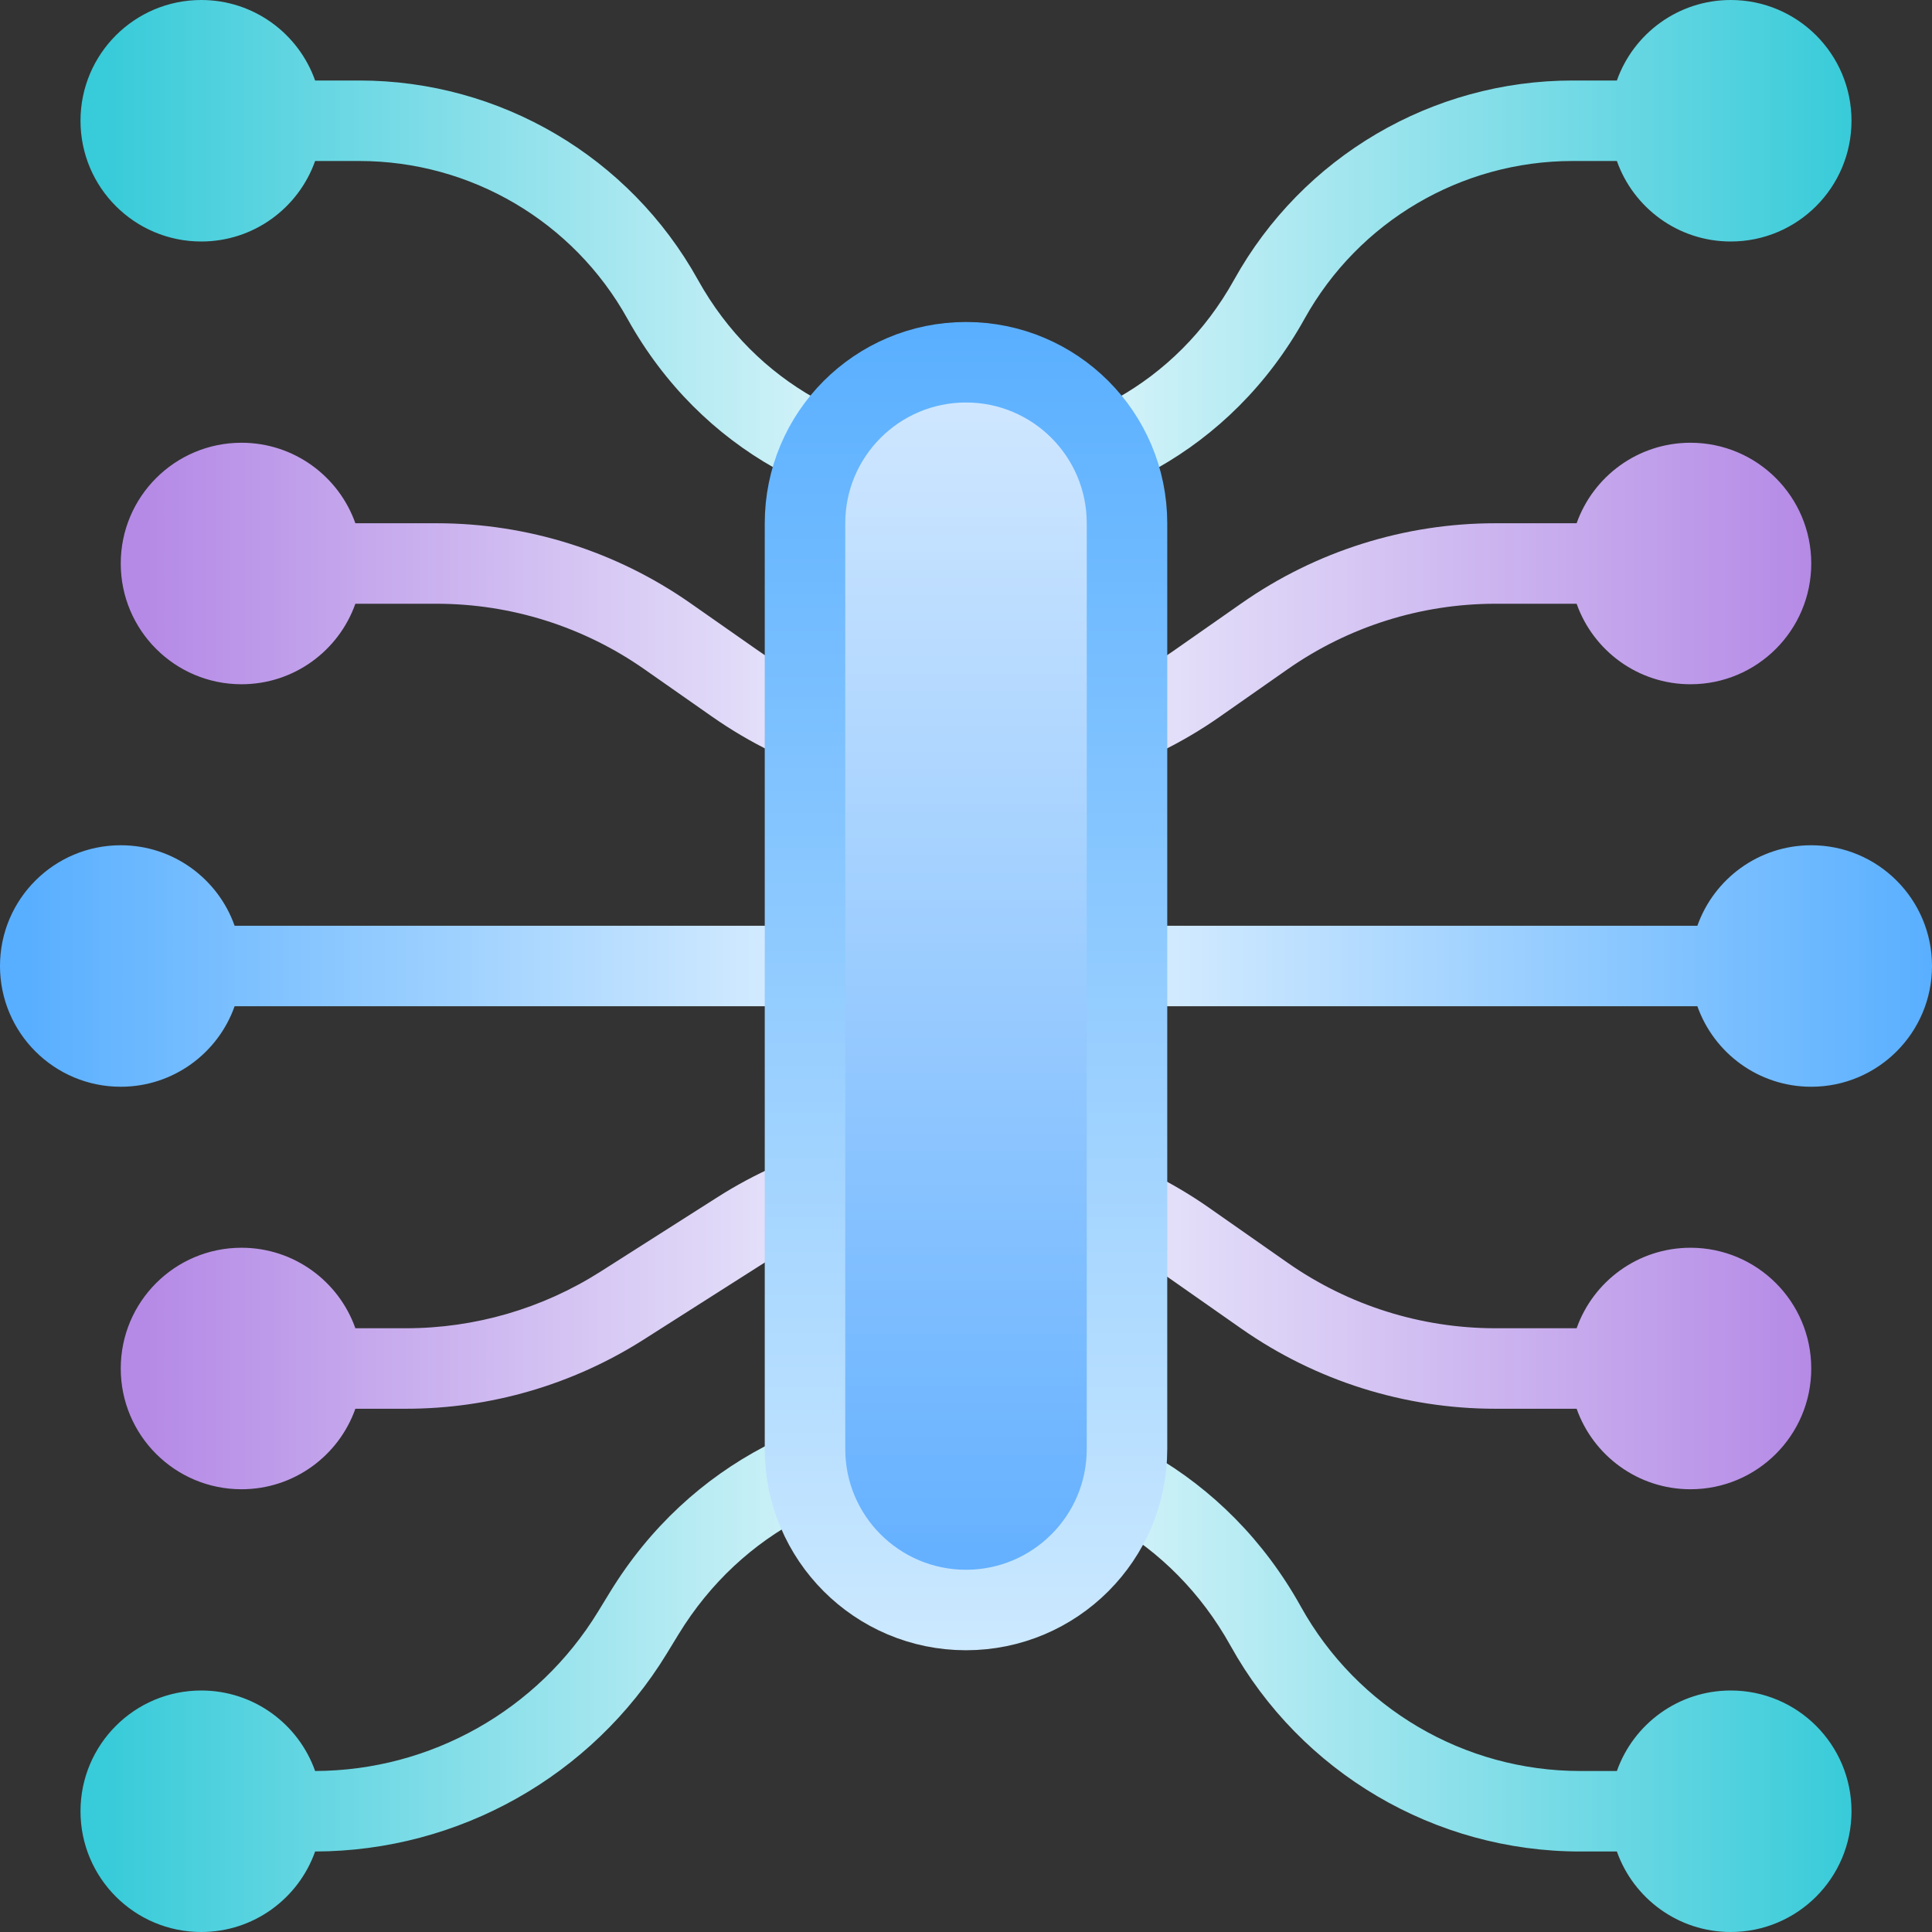
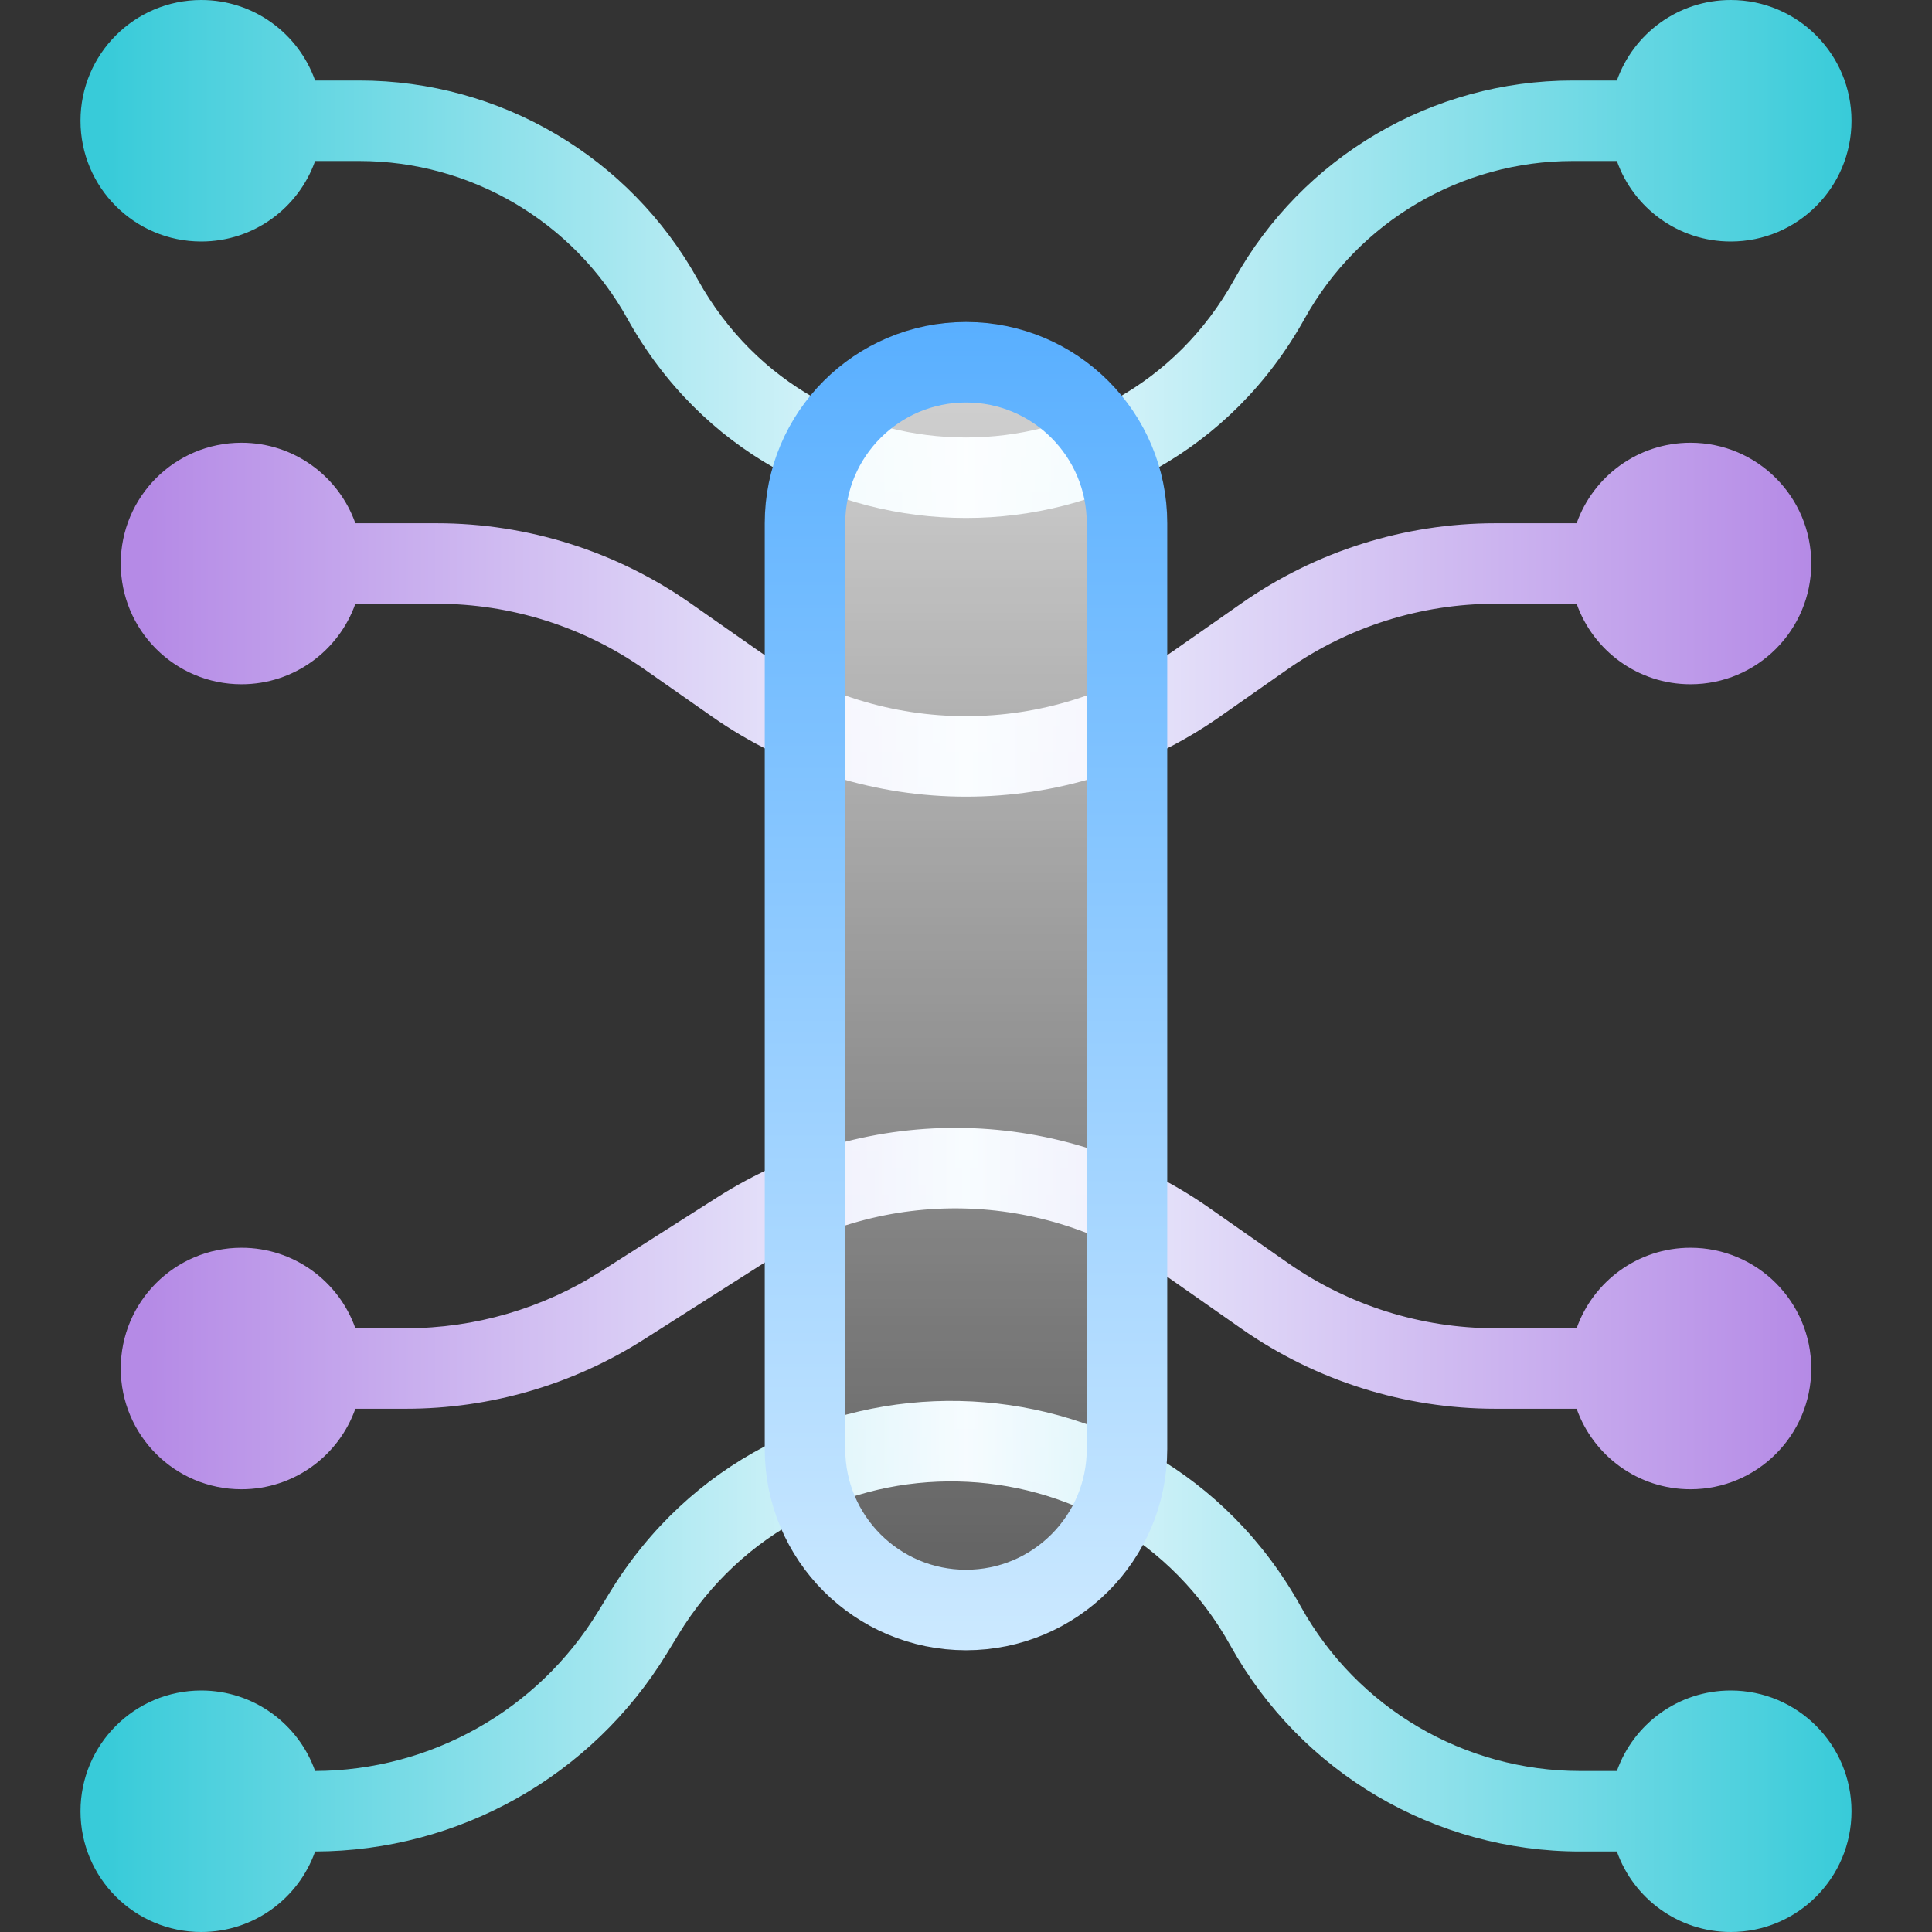
<svg xmlns="http://www.w3.org/2000/svg" width="48" height="48" viewBox="0 0 48 48" fill="none">
  <rect x="0" y="0" width="48" height="48" fill="#333333" stroke="none" />
  <g clip-path="url(#clip0_174_3450)">
-     <path fill-rule="evenodd" clip-rule="evenodd" d="M5.829 25C5.417 26.165 4.306 27 3 27C1.343 27 0 25.657 0 24C0 22.343 1.343 21 3 21C4.306 21 5.417 21.835 5.829 23H42.171C42.583 21.835 43.694 21 45 21C46.657 21 48 22.343 48 24C48 25.657 46.657 27 45 27C43.694 27 42.583 26.165 42.171 25H5.829Z" fill="url(#paint0_linear_174_3450)" />
    <path fill-rule="evenodd" clip-rule="evenodd" d="M8.829 15C8.417 16.165 7.306 17 6 17C4.343 17 3 15.657 3 14C3 12.343 4.343 11 6 11C7.306 11 8.417 11.835 8.829 13H10.848C13.105 13 15.307 13.694 17.156 14.988L18.839 16.166C21.938 18.336 26.062 18.336 29.161 16.166L30.844 14.989C32.693 13.694 34.895 13 37.152 13H39.171C39.583 11.835 40.694 11 42 11C43.657 11 45 12.343 45 14C45 15.657 43.657 17 42 17C40.694 17 39.583 16.165 39.171 15H37.152C35.306 15 33.504 15.568 31.991 16.627L30.308 17.805C26.521 20.456 21.479 20.456 17.692 17.805L16.009 16.627C14.496 15.568 12.694 15 10.848 15H8.829Z" fill="url(#paint1_linear_174_3450)" />
    <path fill-rule="evenodd" clip-rule="evenodd" d="M7.829 4C7.417 5.165 6.306 6 5 6C3.343 6 2 4.657 2 3C2 1.343 3.343 0 5 0C6.306 0 7.417 0.835 7.829 2H8.927C12.421 2 15.641 3.894 17.338 6.949C20.241 12.176 27.759 12.176 30.662 6.949C32.359 3.894 35.579 2 39.073 2H40.171C40.583 0.835 41.694 0 43 0C44.657 0 46 1.343 46 3C46 4.657 44.657 6 43 6C41.694 6 40.583 5.165 40.171 4H39.073C36.305 4 33.755 5.501 32.411 7.92C28.745 14.518 19.255 14.518 15.589 7.92C14.245 5.501 11.695 4 8.927 4H7.829Z" fill="url(#paint2_linear_174_3450)" />
    <path fill-rule="evenodd" clip-rule="evenodd" d="M18.904 31.428C21.973 29.475 25.916 29.562 28.897 31.648L30.844 33.012C32.693 34.306 34.895 35 37.152 35H39.171C39.583 36.165 40.694 37 42 37C43.657 37 45 35.657 45 34C45 32.343 43.657 31 42 31C40.694 31 39.583 31.835 39.171 33H37.152C35.306 33 33.504 32.432 31.991 31.373L30.044 30.01C26.401 27.46 21.581 27.354 17.83 29.741L14.92 31.593C13.476 32.512 11.8 33 10.088 33H8.829C8.418 31.835 7.306 31 6 31C4.343 31 3 32.343 3 34C3 35.657 4.343 37 6 37C7.306 37 8.417 36.165 8.829 35H10.088C12.18 35 14.229 34.404 15.994 33.28L18.904 31.428Z" fill="url(#paint3_linear_174_3450)" />
    <path fill-rule="evenodd" clip-rule="evenodd" d="M16.858 40.604C20.029 35.415 27.618 35.572 30.572 40.888C32.325 44.043 35.65 46 39.259 46H40.171C40.583 47.165 41.694 48 43 48C44.657 48 46 46.657 46 45C46 43.343 44.657 42 43 42C41.694 42 40.583 42.835 40.171 44H39.259C36.376 44 33.72 42.437 32.32 39.917C28.623 33.262 19.122 33.065 15.152 39.561L14.857 40.043C13.36 42.493 10.699 43.991 7.829 44C7.417 42.835 6.306 42 5 42C3.343 42 2 43.343 2 45C2 46.657 3.343 48 5 48C6.306 48 7.417 47.165 7.829 46C11.396 45.991 14.703 44.131 16.564 41.086L16.858 40.604Z" fill="url(#paint4_linear_174_3450)" />
-     <path d="M20 13C20 10.791 21.791 9 24 9C26.209 9 28 10.791 28 13V36C28 38.209 26.209 40 24 40C21.791 40 20 38.209 20 36V13Z" fill="#3498FF" />
    <path d="M20 13C20 10.791 21.791 9 24 9C26.209 9 28 10.791 28 13V36C28 38.209 26.209 40 24 40C21.791 40 20 38.209 20 36V13Z" fill="url(#paint5_linear_174_3450)" />
    <path d="M20 13C20 10.791 21.791 9 24 9C26.209 9 28 10.791 28 13V36C28 38.209 26.209 40 24 40C21.791 40 20 38.209 20 36V13Z" stroke="url(#paint6_linear_174_3450)" stroke-width="2" />
  </g>
  <defs>
    <linearGradient id="paint0_linear_174_3450" x1="48" y1="24" x2="0" y2="24" gradientUnits="userSpaceOnUse">
      <stop stop-color="#59AFFF" />
      <stop offset="0.5" stop-color="#F2FAFF" />
      <stop offset="0.985" stop-color="#59AFFF" />
    </linearGradient>
    <linearGradient id="paint1_linear_174_3450" x1="45" y1="15.397" x2="3" y2="15.397" gradientUnits="userSpaceOnUse">
      <stop stop-color="#B58AE6" />
      <stop offset="0.5" stop-color="#F2FAFF" />
      <stop offset="0.985" stop-color="#B58AE6" />
    </linearGradient>
    <linearGradient id="paint2_linear_174_3450" x1="46" y1="6.434" x2="2" y2="6.434" gradientUnits="userSpaceOnUse">
      <stop stop-color="#38CBD9" />
      <stop offset="0.5" stop-color="#F2FAFF" />
      <stop offset="0.985" stop-color="#38CBD9" />
    </linearGradient>
    <linearGradient id="paint3_linear_174_3450" x1="45" y1="32.511" x2="3" y2="32.511" gradientUnits="userSpaceOnUse">
      <stop stop-color="#B58AE6" />
      <stop offset="0.5" stop-color="#F2FAFF" />
      <stop offset="0.985" stop-color="#B58AE6" />
    </linearGradient>
    <linearGradient id="paint4_linear_174_3450" x1="46" y1="41.403" x2="2" y2="41.403" gradientUnits="userSpaceOnUse">
      <stop stop-color="#38CBD9" />
      <stop offset="0.5" stop-color="#F2FAFF" />
      <stop offset="0.985" stop-color="#38CBD9" />
    </linearGradient>
    <linearGradient id="paint5_linear_174_3450" x1="24" y1="8" x2="24" y2="41" gradientUnits="userSpaceOnUse">
      <stop stop-color="white" stop-opacity="0.8" />
      <stop offset="1" stop-color="white" stop-opacity="0.2" />
    </linearGradient>
    <linearGradient id="paint6_linear_174_3450" x1="24" y1="8" x2="24" y2="41" gradientUnits="userSpaceOnUse">
      <stop stop-color="#59AFFF" />
      <stop offset="1" stop-color="#CCE9FF" />
    </linearGradient>
    <clipPath id="clip0_174_3450">
      <rect width="48" height="48" fill="white" />
    </clipPath>
  </defs>
</svg>